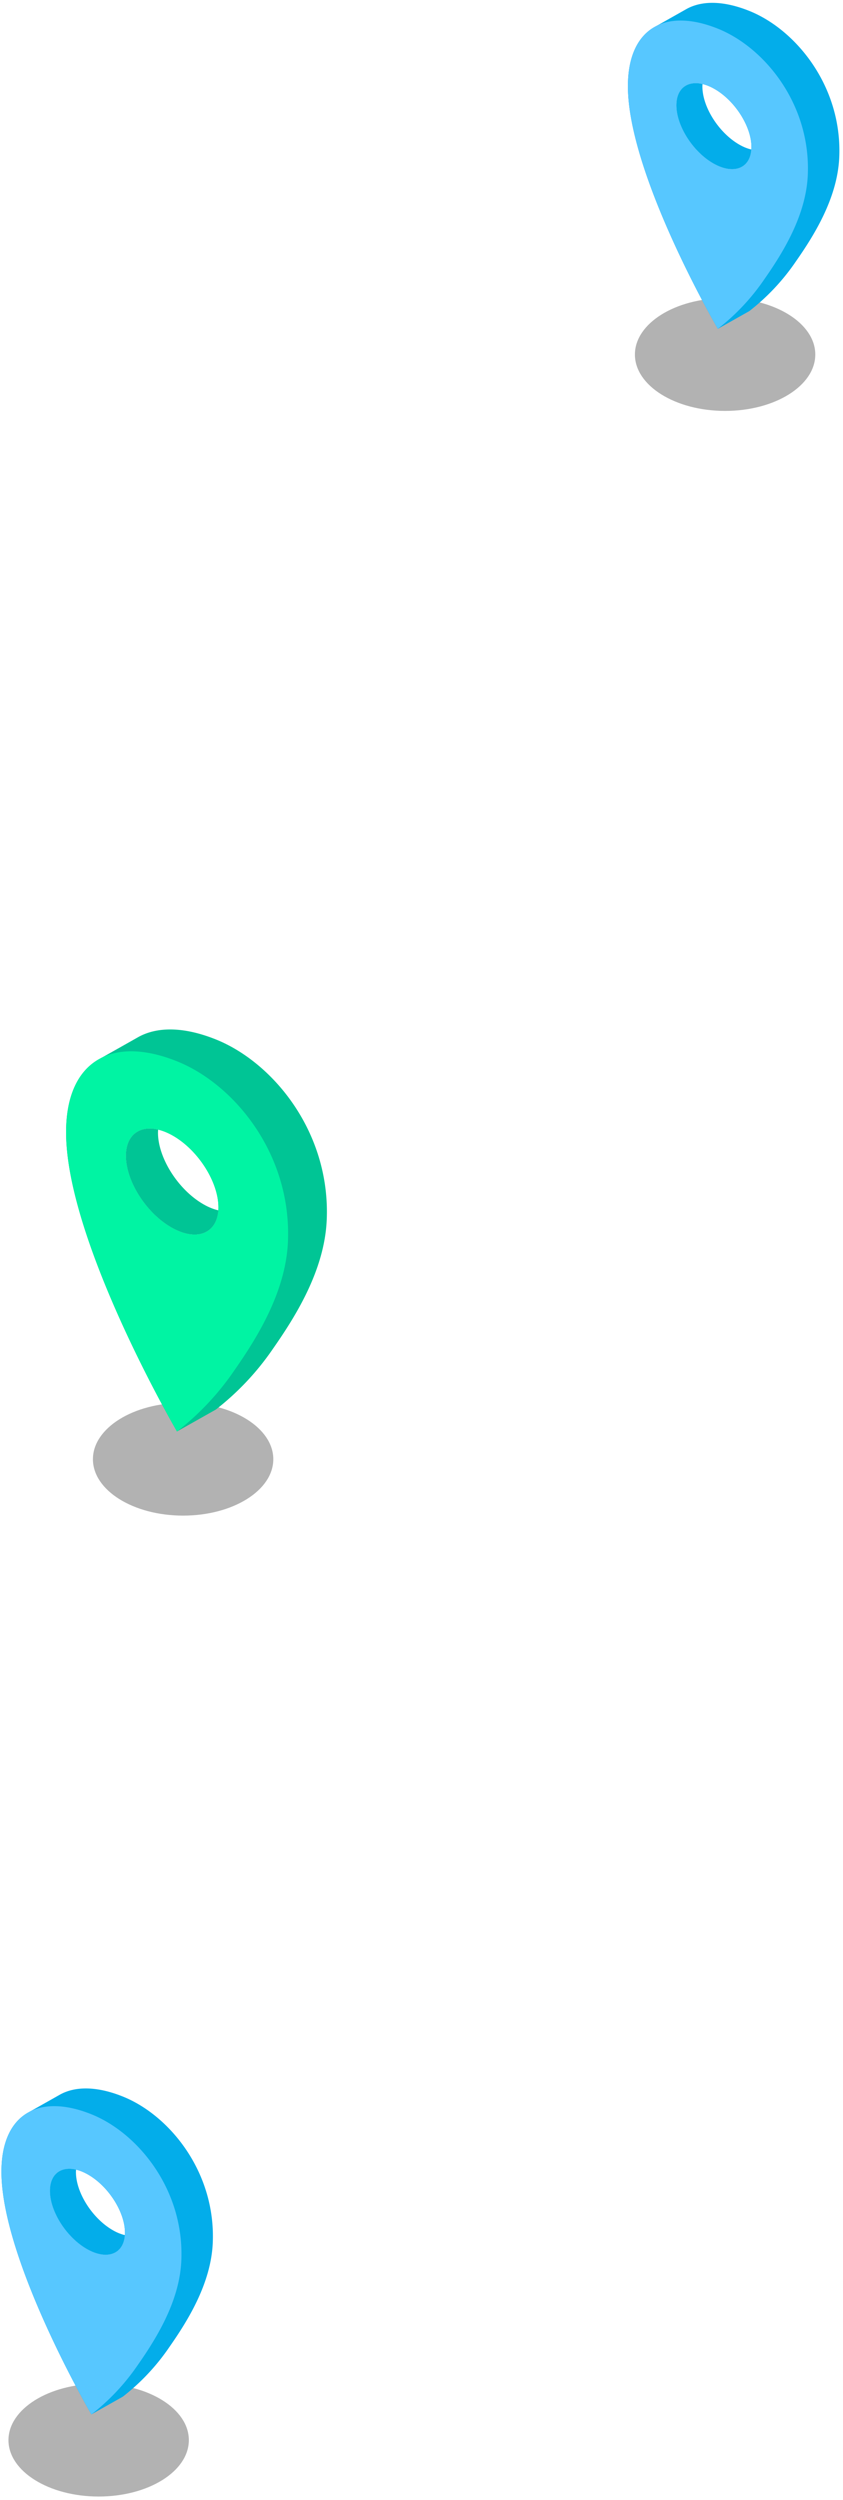
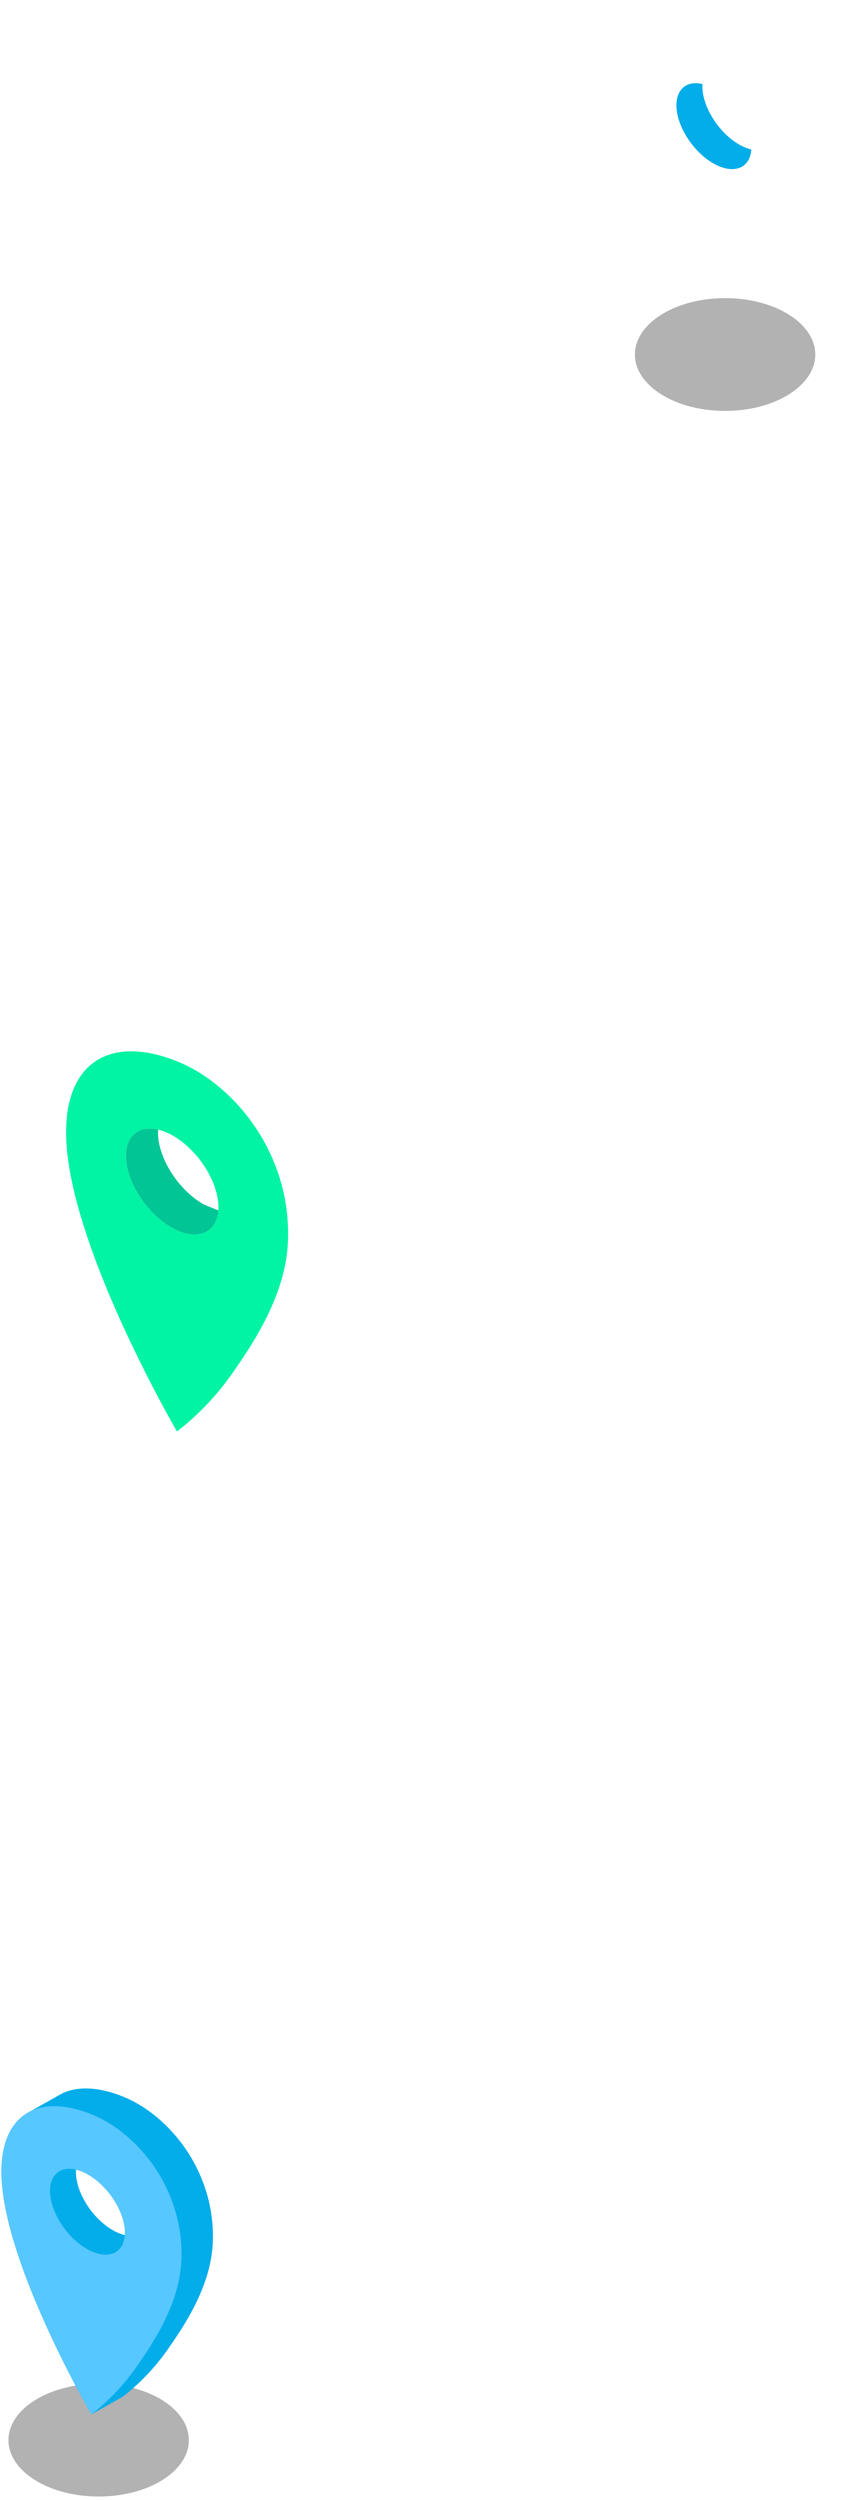
<svg xmlns="http://www.w3.org/2000/svg" width="106" height="314" viewBox="0 0 106 314">
  <g id="intelligent_motion_2_down_fade_in" transform="translate(-1287.77 -2395.408)">
    <g id="intelligent_pin3" transform="translate(1225.953 2395.764)">
      <ellipse id="intelligent_pin3_shadow" cx="11.341" cy="7.084" rx="11.341" ry="7.084" transform="translate(141.651 37.09)" fill="#b2b2b2" style="mix-blend-mode: multiply;isolation: isolate" />
      <g id="intelligent_pin3-2" data-name="intelligent_pin3" transform="translate(140.771)">
        <g id="그룹_2002" data-name="그룹 2002">
-           <path id="패스_2514" data-name="패스 2514" d="M1491.621,2368.629c-3.241-1.3-5.991-1.333-7.967-.2-.9.513-3.971,2.238-4.052,2.286-2.051,1.215-3.244,3.707-3.245,7.369,0,11.123,11.308,30.478,11.308,30.478l3.957-2.229a27.446,27.446,0,0,0,5.847-6.223c2.265-3.242,5.237-7.943,5.462-13.085C1503.32,2378.1,1497.468,2370.972,1491.621,2368.629Zm-4.448,19.192c-2.6-1.448-4.716-4.733-4.716-7.337s2.111-3.542,4.716-2.094,4.716,4.732,4.716,7.337S1489.777,2389.268,1487.173,2387.821Z" transform="translate(-1476.357 -2367.614)" fill="#03adea" />
-         </g>
+           </g>
        <g id="그룹_2003" data-name="그룹 2003" transform="translate(0 2.226)">
-           <path id="패스_2515" data-name="패스 2515" d="M1487.666,2371.066c-6.693-2.683-11.308.01-11.309,7.221,0,11.123,11.308,30.478,11.308,30.478a27.428,27.428,0,0,0,5.847-6.223c2.266-3.242,5.238-7.942,5.463-13.085C1499.364,2380.533,1493.512,2373.41,1487.666,2371.066Zm-.493,16.963c-2.6-1.448-4.716-4.733-4.716-7.337s2.111-3.542,4.716-2.094,4.716,4.732,4.716,7.337S1489.777,2389.476,1487.173,2388.029Z" transform="translate(-1476.357 -2370.048)" fill="#57c7ff" />
-         </g>
+           </g>
        <g id="그룹_2004" data-name="그룹 2004" transform="translate(6.1 10.096)">
          <path id="패스_2516" data-name="패스 2516" d="M1491.01,2386.408c-2.6-1.448-4.716-4.733-4.716-7.337,0-.109.008-.209.016-.312-1.9-.452-3.282.562-3.282,2.667,0,2.6,2.111,5.89,4.715,7.338,2.5,1.387,4.535.579,4.7-1.783A5.661,5.661,0,0,1,1491.01,2386.408Z" transform="translate(-1483.027 -2378.653)" fill="#03adea" />
        </g>
      </g>
    </g>
    <g id="intelligent_pin2" transform="translate(1287.953 2360.764)">
-       <ellipse id="intelligent_pin2_shadow" cx="11.341" cy="7.084" rx="11.341" ry="7.084" transform="translate(11.501 210.846)" fill="#b2b2b2" style="mix-blend-mode: multiply;isolation: isolate" />
      <g id="intelligent_pin2-2" data-name="intelligent_pin2" transform="translate(8.128 163.949)">
        <g id="그룹_2006" data-name="그룹 2006">
-           <path id="패스_2517" data-name="패스 2517" d="M1350.152,2548.127c-4-1.6-7.389-1.643-9.826-.251-1.108.633-4.9,2.76-5,2.819-2.53,1.5-4,4.572-4,9.089,0,13.719,13.945,37.589,13.945,37.589l4.879-2.749a33.862,33.862,0,0,0,7.211-7.675c2.795-4,6.46-9.8,6.737-16.137C1364.579,2559.8,1357.362,2551.018,1350.152,2548.127Zm-5.488,23.671c-3.211-1.786-5.816-5.837-5.816-9.049s2.6-4.368,5.816-2.583,5.816,5.837,5.816,9.049S1347.877,2573.583,1344.664,2571.8Z" transform="translate(-1331.326 -2546.876)" fill="#00c595" />
-         </g>
+           </g>
        <g id="그룹_2007" data-name="그룹 2007" transform="translate(0 2.745)">
          <path id="패스_2518" data-name="패스 2518" d="M1345.273,2551.133c-8.255-3.309-13.947.013-13.947,8.907,0,13.719,13.945,37.589,13.945,37.589a33.854,33.854,0,0,0,7.212-7.675c2.794-4,6.46-9.8,6.736-16.138C1359.7,2562.809,1352.484,2554.024,1345.273,2551.133Zm-.609,20.921c-3.211-1.786-5.816-5.837-5.816-9.049s2.6-4.368,5.816-2.583,5.816,5.837,5.816,9.049S1347.877,2573.839,1344.664,2572.054Z" transform="translate(-1331.326 -2549.877)" fill="#00f4a3" />
        </g>
        <g id="그룹_2008" data-name="그룹 2008" transform="translate(7.522 12.453)">
-           <path id="패스_2519" data-name="패스 2519" d="M1349.4,2570.055c-3.212-1.785-5.816-5.837-5.816-9.049,0-.134.011-.258.02-.384-2.348-.557-4.05.694-4.05,3.29,0,3.212,2.6,7.263,5.816,9.049,3.079,1.711,5.593.714,5.8-2.2A7.007,7.007,0,0,1,1349.4,2570.055Z" transform="translate(-1339.551 -2560.492)" fill="#00c595" />
+           <path id="패스_2519" data-name="패스 2519" d="M1349.4,2570.055c-3.212-1.785-5.816-5.837-5.816-9.049,0-.134.011-.258.02-.384-2.348-.557-4.05.694-4.05,3.29,0,3.212,2.6,7.263,5.816,9.049,3.079,1.711,5.593.714,5.8-2.2Z" transform="translate(-1339.551 -2560.492)" fill="#00c595" />
        </g>
      </g>
    </g>
    <g id="intelligent_pin1" transform="translate(1287.953 2360.764)">
      <ellipse id="intelligent_pin1_shadow" cx="11.341" cy="7.084" rx="11.341" ry="7.084" transform="translate(0.881 334.055)" fill="#b2b2b2" style="mix-blend-mode: multiply;isolation: isolate" />
      <g id="intelligent_pin1-2" data-name="intelligent_pin1" transform="translate(0 296.965)">
        <g id="그룹_1997" data-name="그룹 1997">
          <path id="패스_2511" data-name="패스 2511" d="M1337.7,2693.329c-3.241-1.3-5.992-1.333-7.967-.205-.9.513-3.971,2.238-4.053,2.286-2.05,1.216-3.245,3.707-3.245,7.37,0,11.123,11.308,30.477,11.308,30.477l3.957-2.229a27.452,27.452,0,0,0,5.847-6.223c2.265-3.241,5.237-7.942,5.462-13.084C1349.4,2702.8,1343.55,2695.673,1337.7,2693.329Zm-4.449,19.192c-2.6-1.448-4.715-4.733-4.715-7.337s2.111-3.542,4.715-2.094,4.715,4.733,4.715,7.337S1335.859,2713.969,1333.255,2712.521Z" transform="translate(-1322.439 -2692.314)" fill="#03adea" />
        </g>
        <g id="그룹_1998" data-name="그룹 1998" transform="translate(0 2.225)">
          <path id="패스_2512" data-name="패스 2512" d="M1333.748,2695.766c-6.694-2.683-11.309.01-11.309,7.222,0,11.123,11.308,30.477,11.308,30.477a27.443,27.443,0,0,0,5.847-6.223c2.266-3.241,5.238-7.942,5.463-13.084C1345.446,2705.233,1339.594,2698.11,1333.748,2695.766Zm-.493,16.963c-2.6-1.448-4.715-4.733-4.715-7.337s2.111-3.542,4.715-2.094,4.715,4.733,4.715,7.337S1335.859,2714.177,1333.255,2712.729Z" transform="translate(-1322.439 -2694.748)" fill="#57c7ff" />
        </g>
        <g id="그룹_1999" data-name="그룹 1999" transform="translate(6.099 10.096)">
          <path id="패스_2513" data-name="패스 2513" d="M1337.091,2711.108c-2.6-1.448-4.716-4.732-4.716-7.337,0-.108.008-.209.016-.312-1.9-.451-3.283.563-3.283,2.668,0,2.6,2.112,5.889,4.716,7.337,2.5,1.388,4.535.579,4.7-1.782A5.685,5.685,0,0,1,1337.091,2711.108Z" transform="translate(-1329.108 -2703.354)" fill="#03adea" />
        </g>
      </g>
    </g>
    <rect id="guide" width="106" height="314" transform="translate(1287.77 2395.408)" fill="none" />
  </g>
</svg>